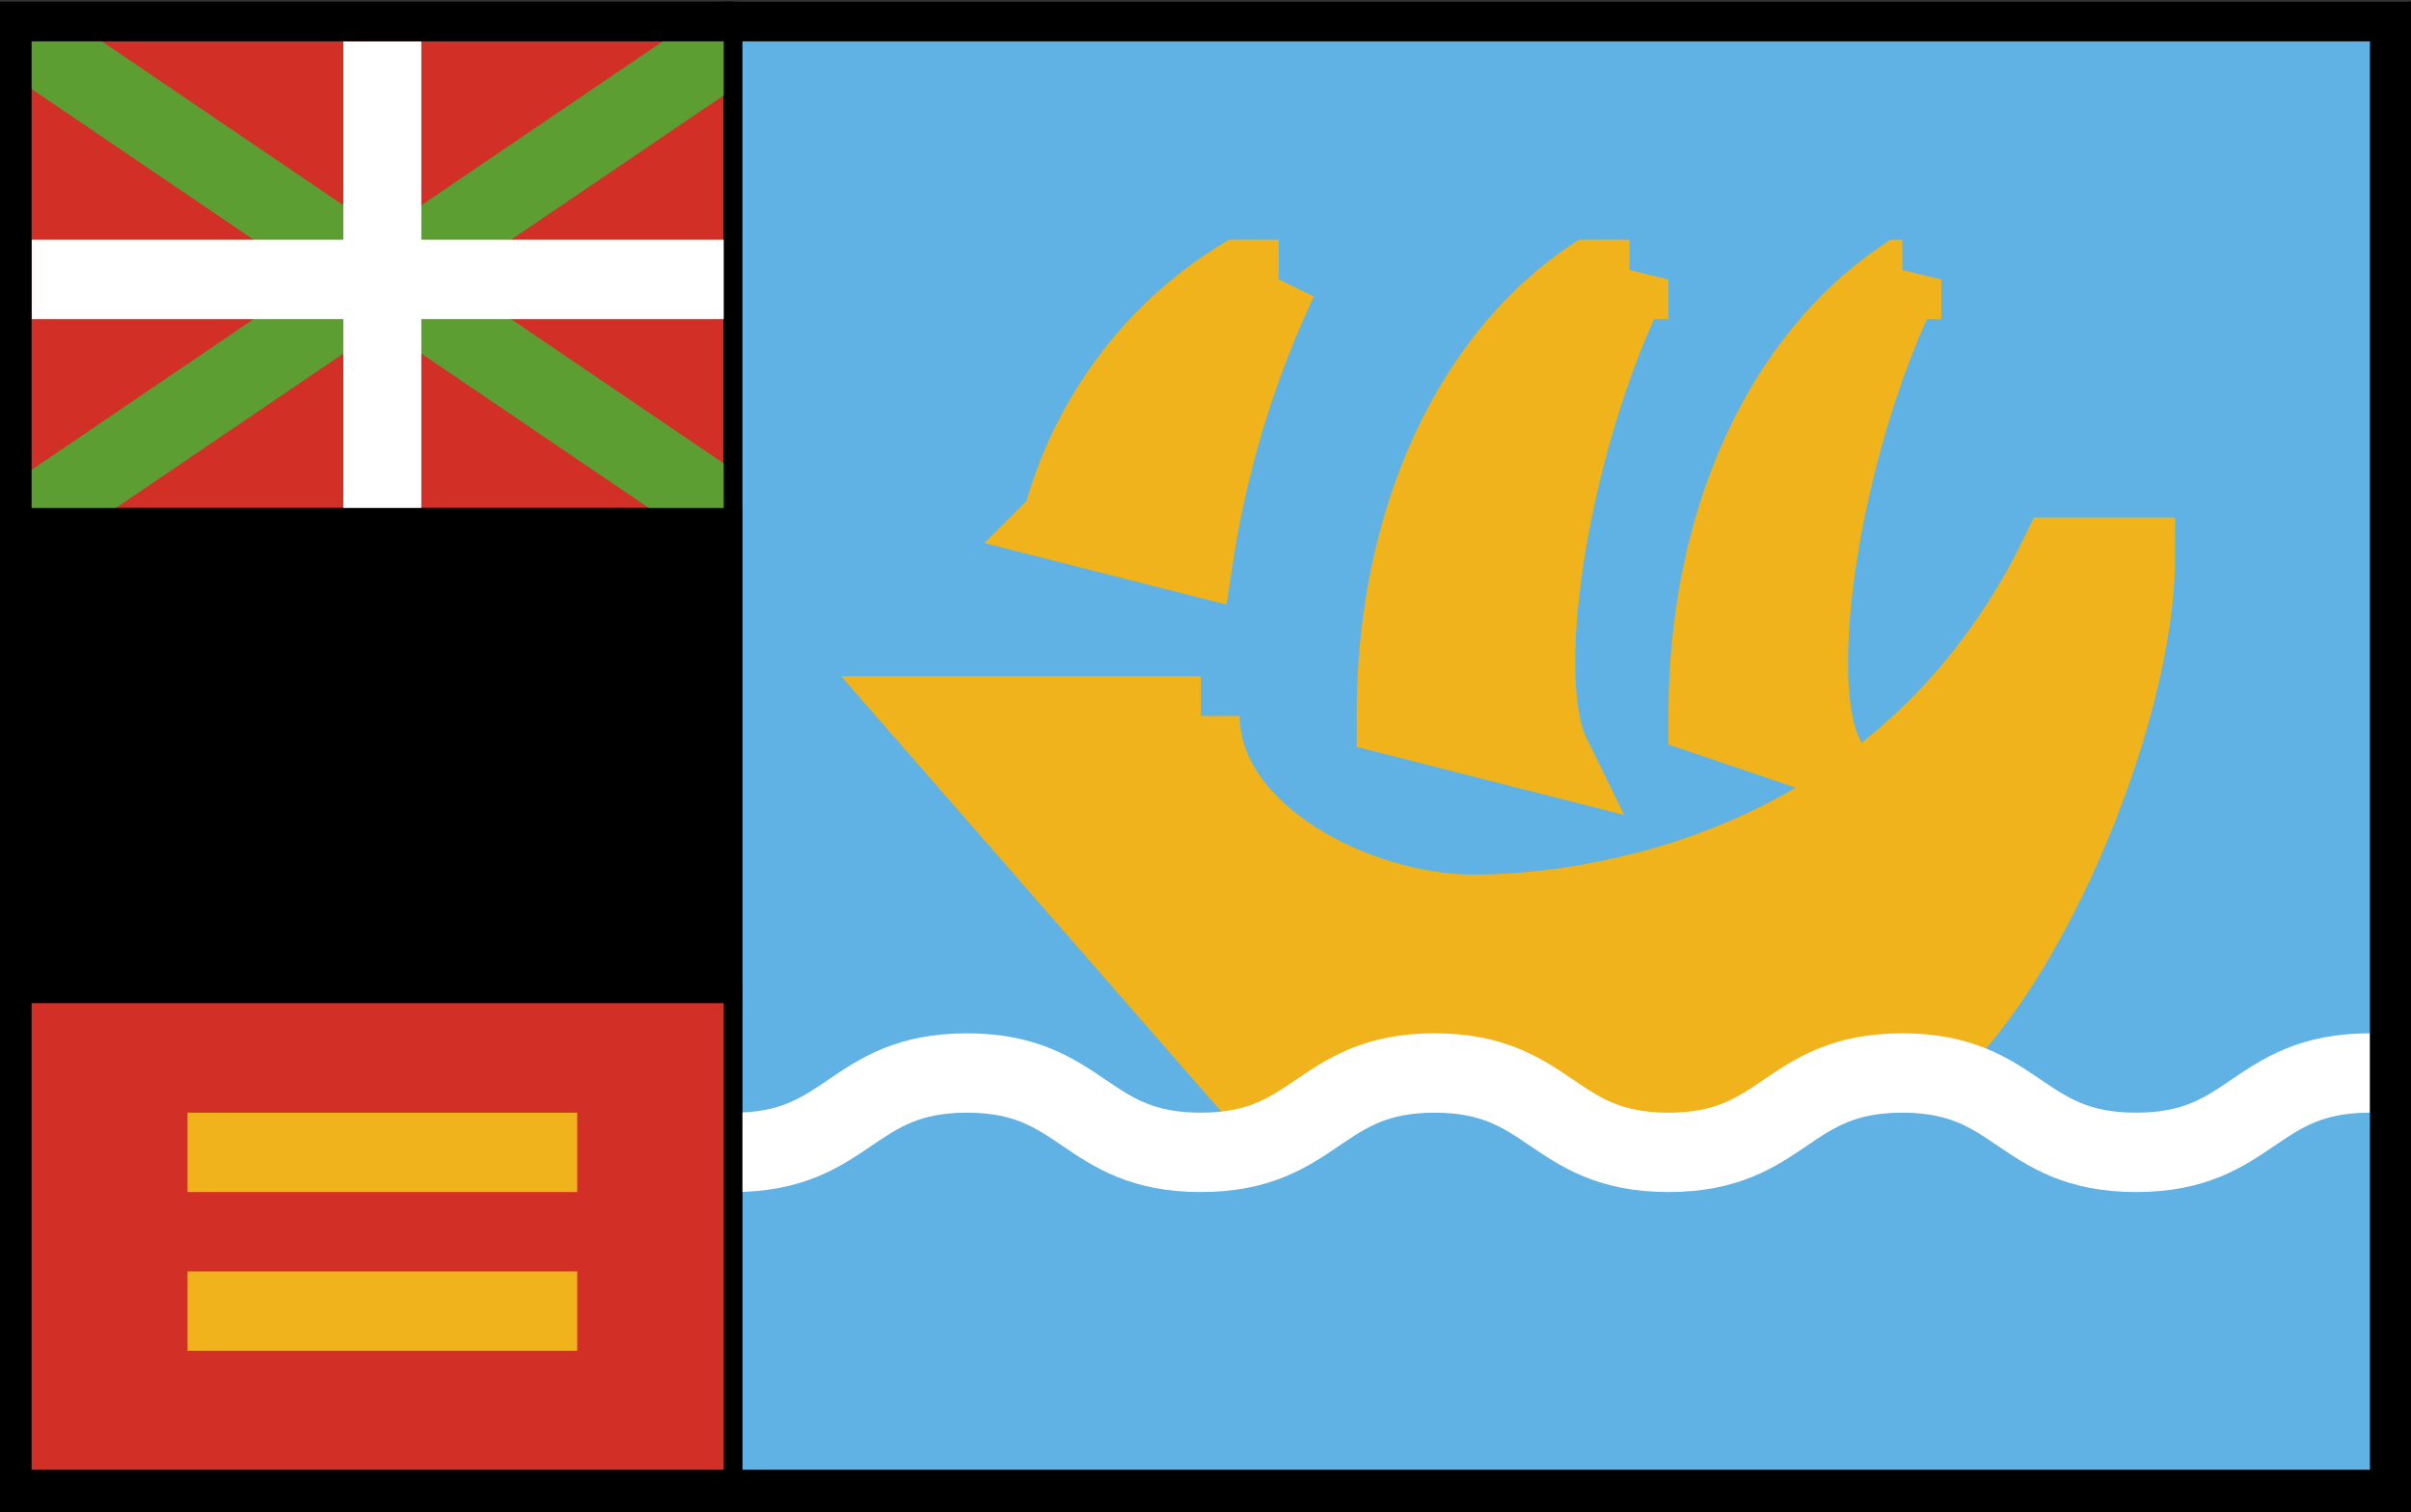
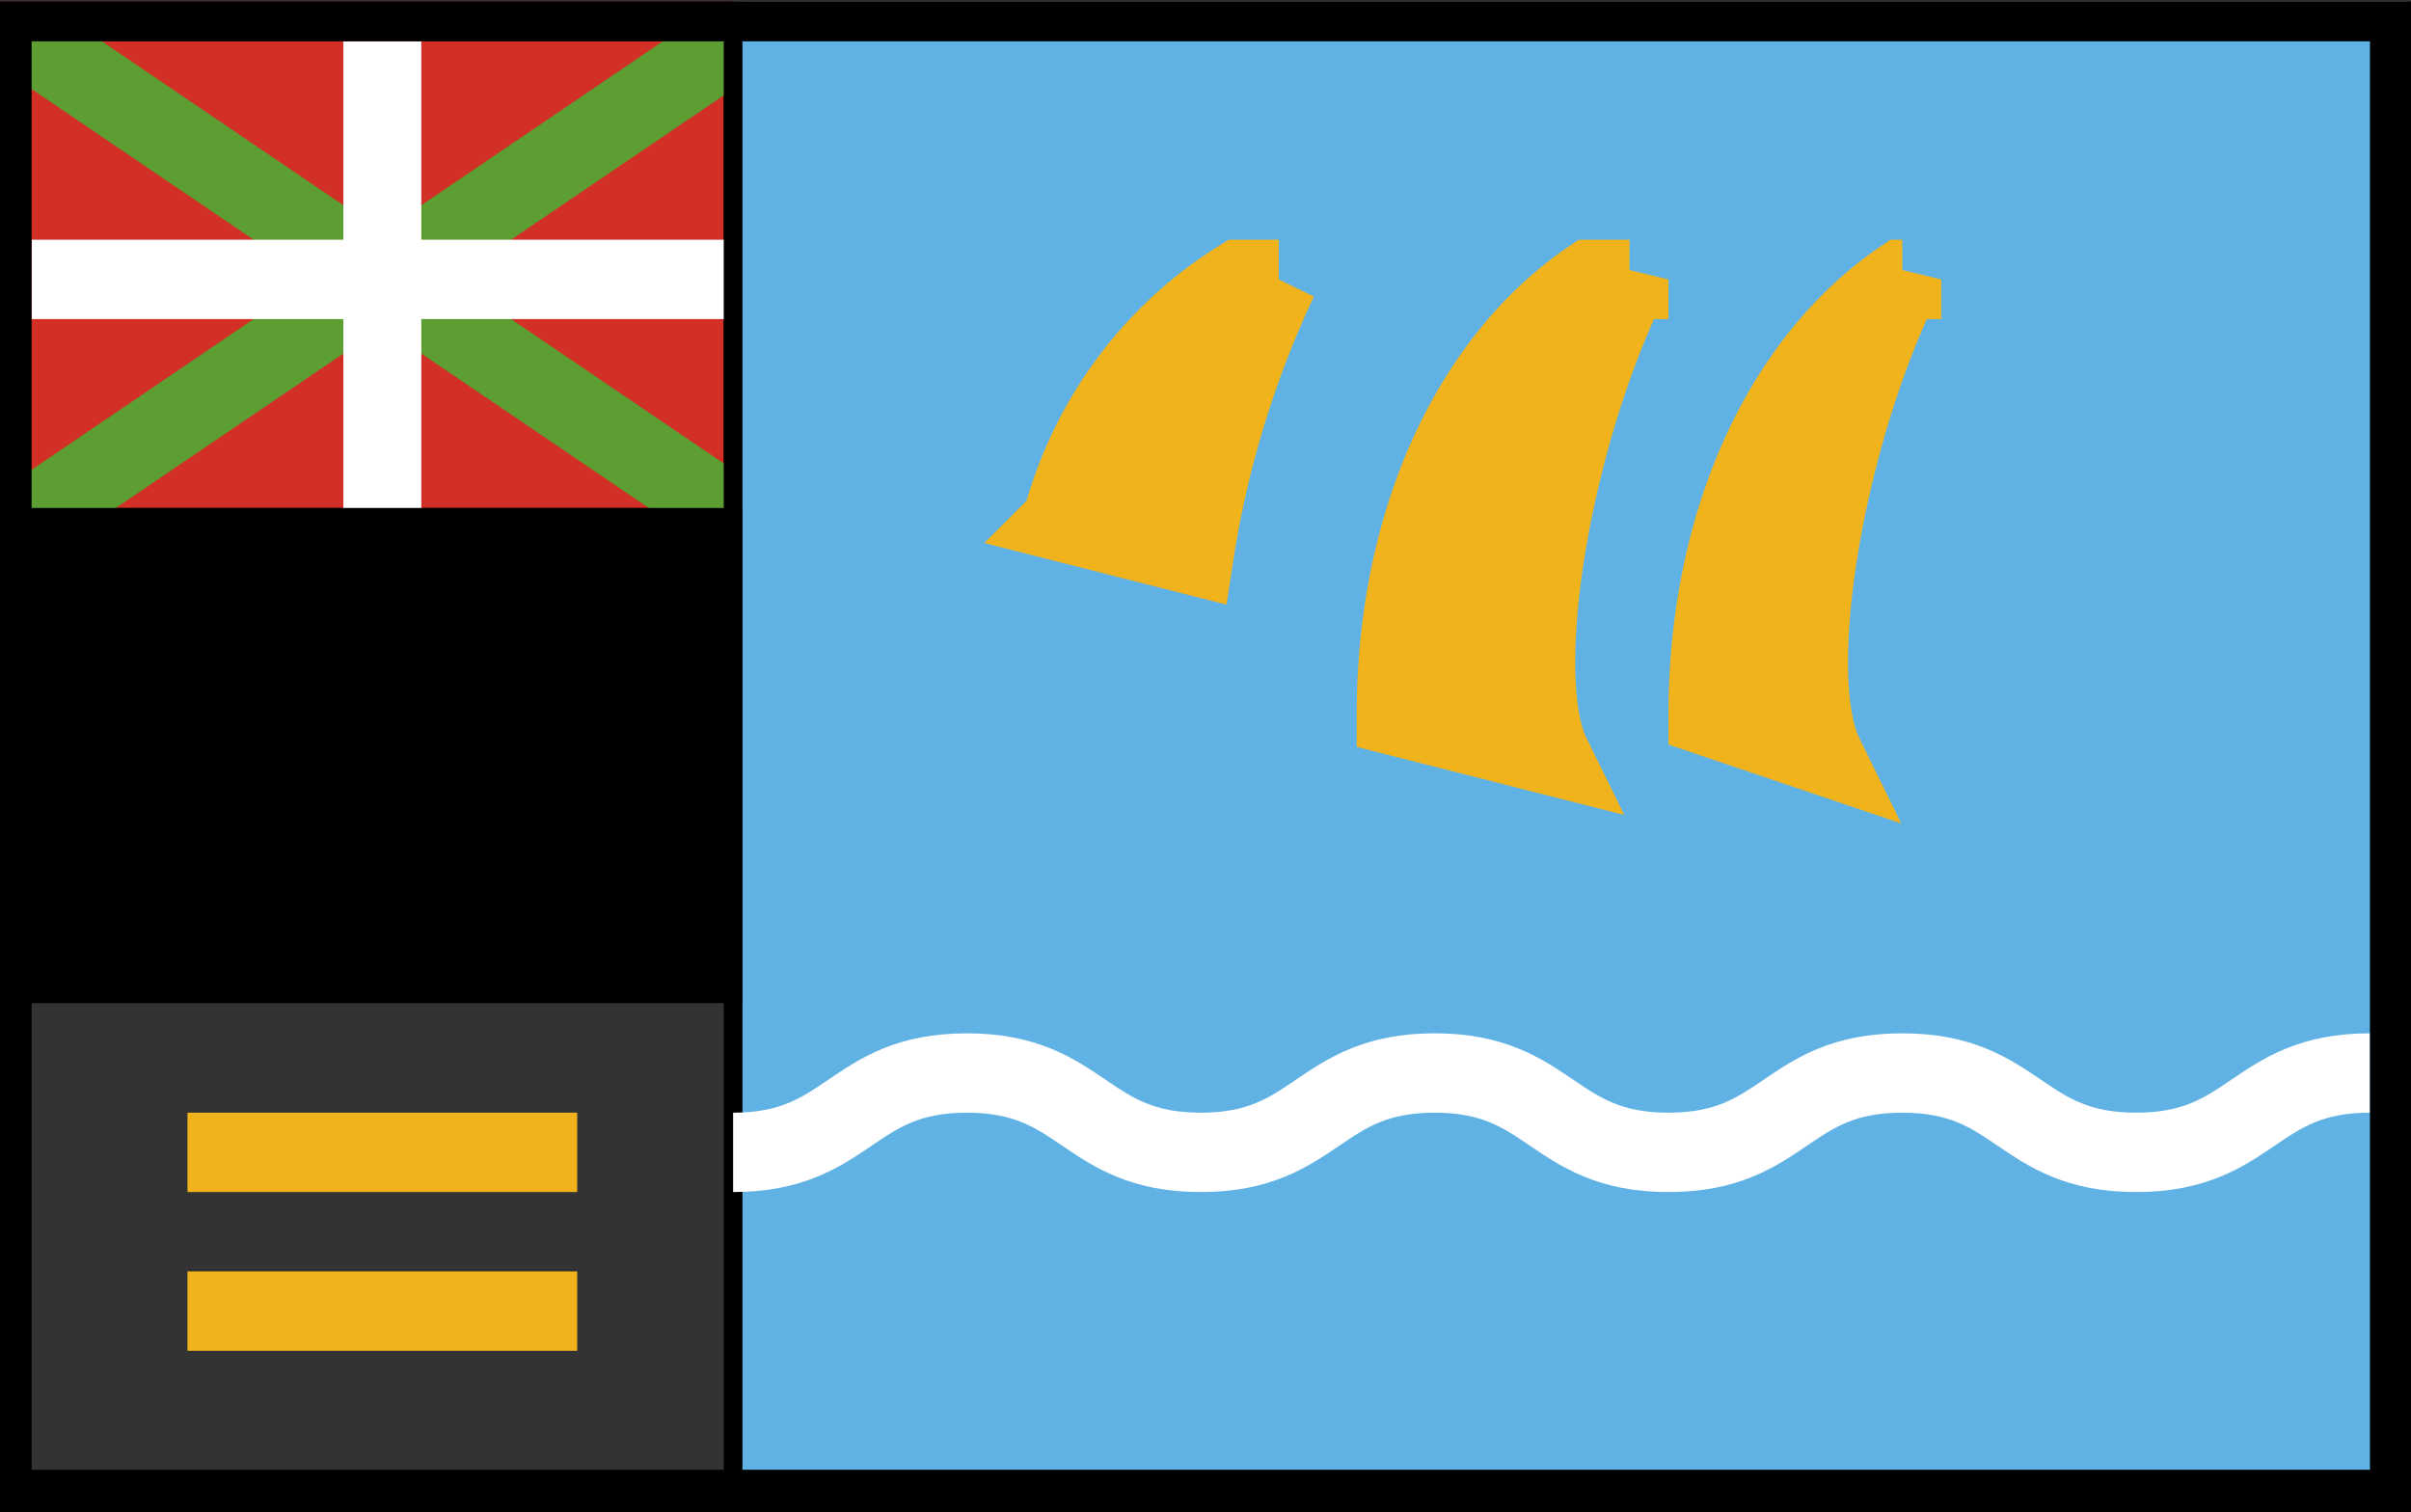
<svg xmlns="http://www.w3.org/2000/svg" xmlns:xlink="http://www.w3.org/1999/xlink" width="134.167" height="84.167">
  <rect width="100%" height="100%" fill="#333333" stroke="none" />
  <style>
  .B{stroke-width:4.167}.C{fill-rule:nonzero}.D{stroke-linejoin:miter}.E{stroke-linecap:butt}
 </style>
  <symbol id="A">
    <path id="svg_1" class="C" fill="#d22f27" d="m0,0l39.583,0l0,27.083l-39.583,0l0,-27.083z" />
    <g id="svg_2" class="B D E" fill="none" stroke="#5c9e31">
      <path id="svg_3" d="m2.083,27.083l37.5,-25" />
      <path id="svg_4" d="m2.083,2.083l37.5,25" />
    </g>
    <g id="svg_5" class="C">
      <g id="svg_6" fill="#000" stroke="#fff">
        <path id="svg_7" class="B D E" d="m20.833,27.083l0,-25" />
        <path id="svg_8" class="B D E" d="m2.083,14.583l37.5,0" />
      </g>
      <g id="svg_9">
        <path id="svg_10" fill="#61b2e4" d="m39.583,0l89.583,0l0,79.167l-89.583,0l0,-79.167z" />
        <path id="svg_11" d="m0,27.083l39.583,0l0,25l-39.583,0l0,-25z" />
      </g>
-       <path id="svg_12" class="B" stroke="#f1b31c" fill="#f1b31c" d="m64.583,37.5c0,6.25 8.333,10.417 14.583,10.417s22.917,-2.083 31.25,-18.75l4.167,0c0,8.333 -6.25,22.917 -12.5,27.083l-35.416,0l-16.667,-18.75l14.583,0" />
    </g>
    <path id="svg_13" class="B" stroke="#fff" fill="none" d="m39.583,60.417c6.25,0 6.25,-4.167 12.5,-4.167s6.25,4.167 12.5,4.167m0,0c6.25,0 6.25,-4.167 12.5,-4.167s6.25,4.167 12.5,4.167m0,0c6.25,0 6.25,-4.167 12.5,-4.167s6.25,4.167 12.5,4.167m0,0c6.25,0 6.25,-4.167 12.5,-4.167" />
-     <path id="svg_14" class="C" fill="#d22f27" d="m0,52.083l39.583,0l0,27.083l-39.583,0l0,-27.083z" />
    <g id="svg_15" class="B">
      <g id="svg_16" stroke="#f1b31c">
        <path id="svg_17" fill="none" d="m10.417,60.417l20.833,0m-20.833,8.333l20.833,0" />
        <path id="svg_18" class="C" fill="#f1b31c" d="m87.5,14.583c-4.167,8.333 -6.25,20.833 -4.167,25l-8.333,-2.083c0,-10.417 4.167,-18.75 10.417,-22.917l2.083,0zm14.584,0c-4.167,8.333 -6.25,20.833 -4.167,25l-6.251,-2.083c0,-10.417 4.167,-18.75 10.417,-22.917l0.001,0zm-44.958,12.72c1.43,-5.307 4.847,-9.86 9.542,-12.72l2.083,0a52.21,52.21 0 0 0 -4.498,14.5l-7.127,-1.78z" />
      </g>
      <path id="svg_19" fill="none" d="m0,0l129.167,0l0,79.167l-129.167,0l0,-79.167z" />
    </g>
  </symbol>
  <g>
    <title>background</title>
    <rect fill="none" id="canvas_background" height="402" width="582" y="-1" x="-1" />
  </g>
  <g>
    <title>Layer 1</title>
    <use stroke="null" transform="matrix(1.041,0,0,1.06,-2.579,-2.116) " id="svg_20" y="2.083" x="2.083" xlink:href="#A" />
  </g>
</svg>